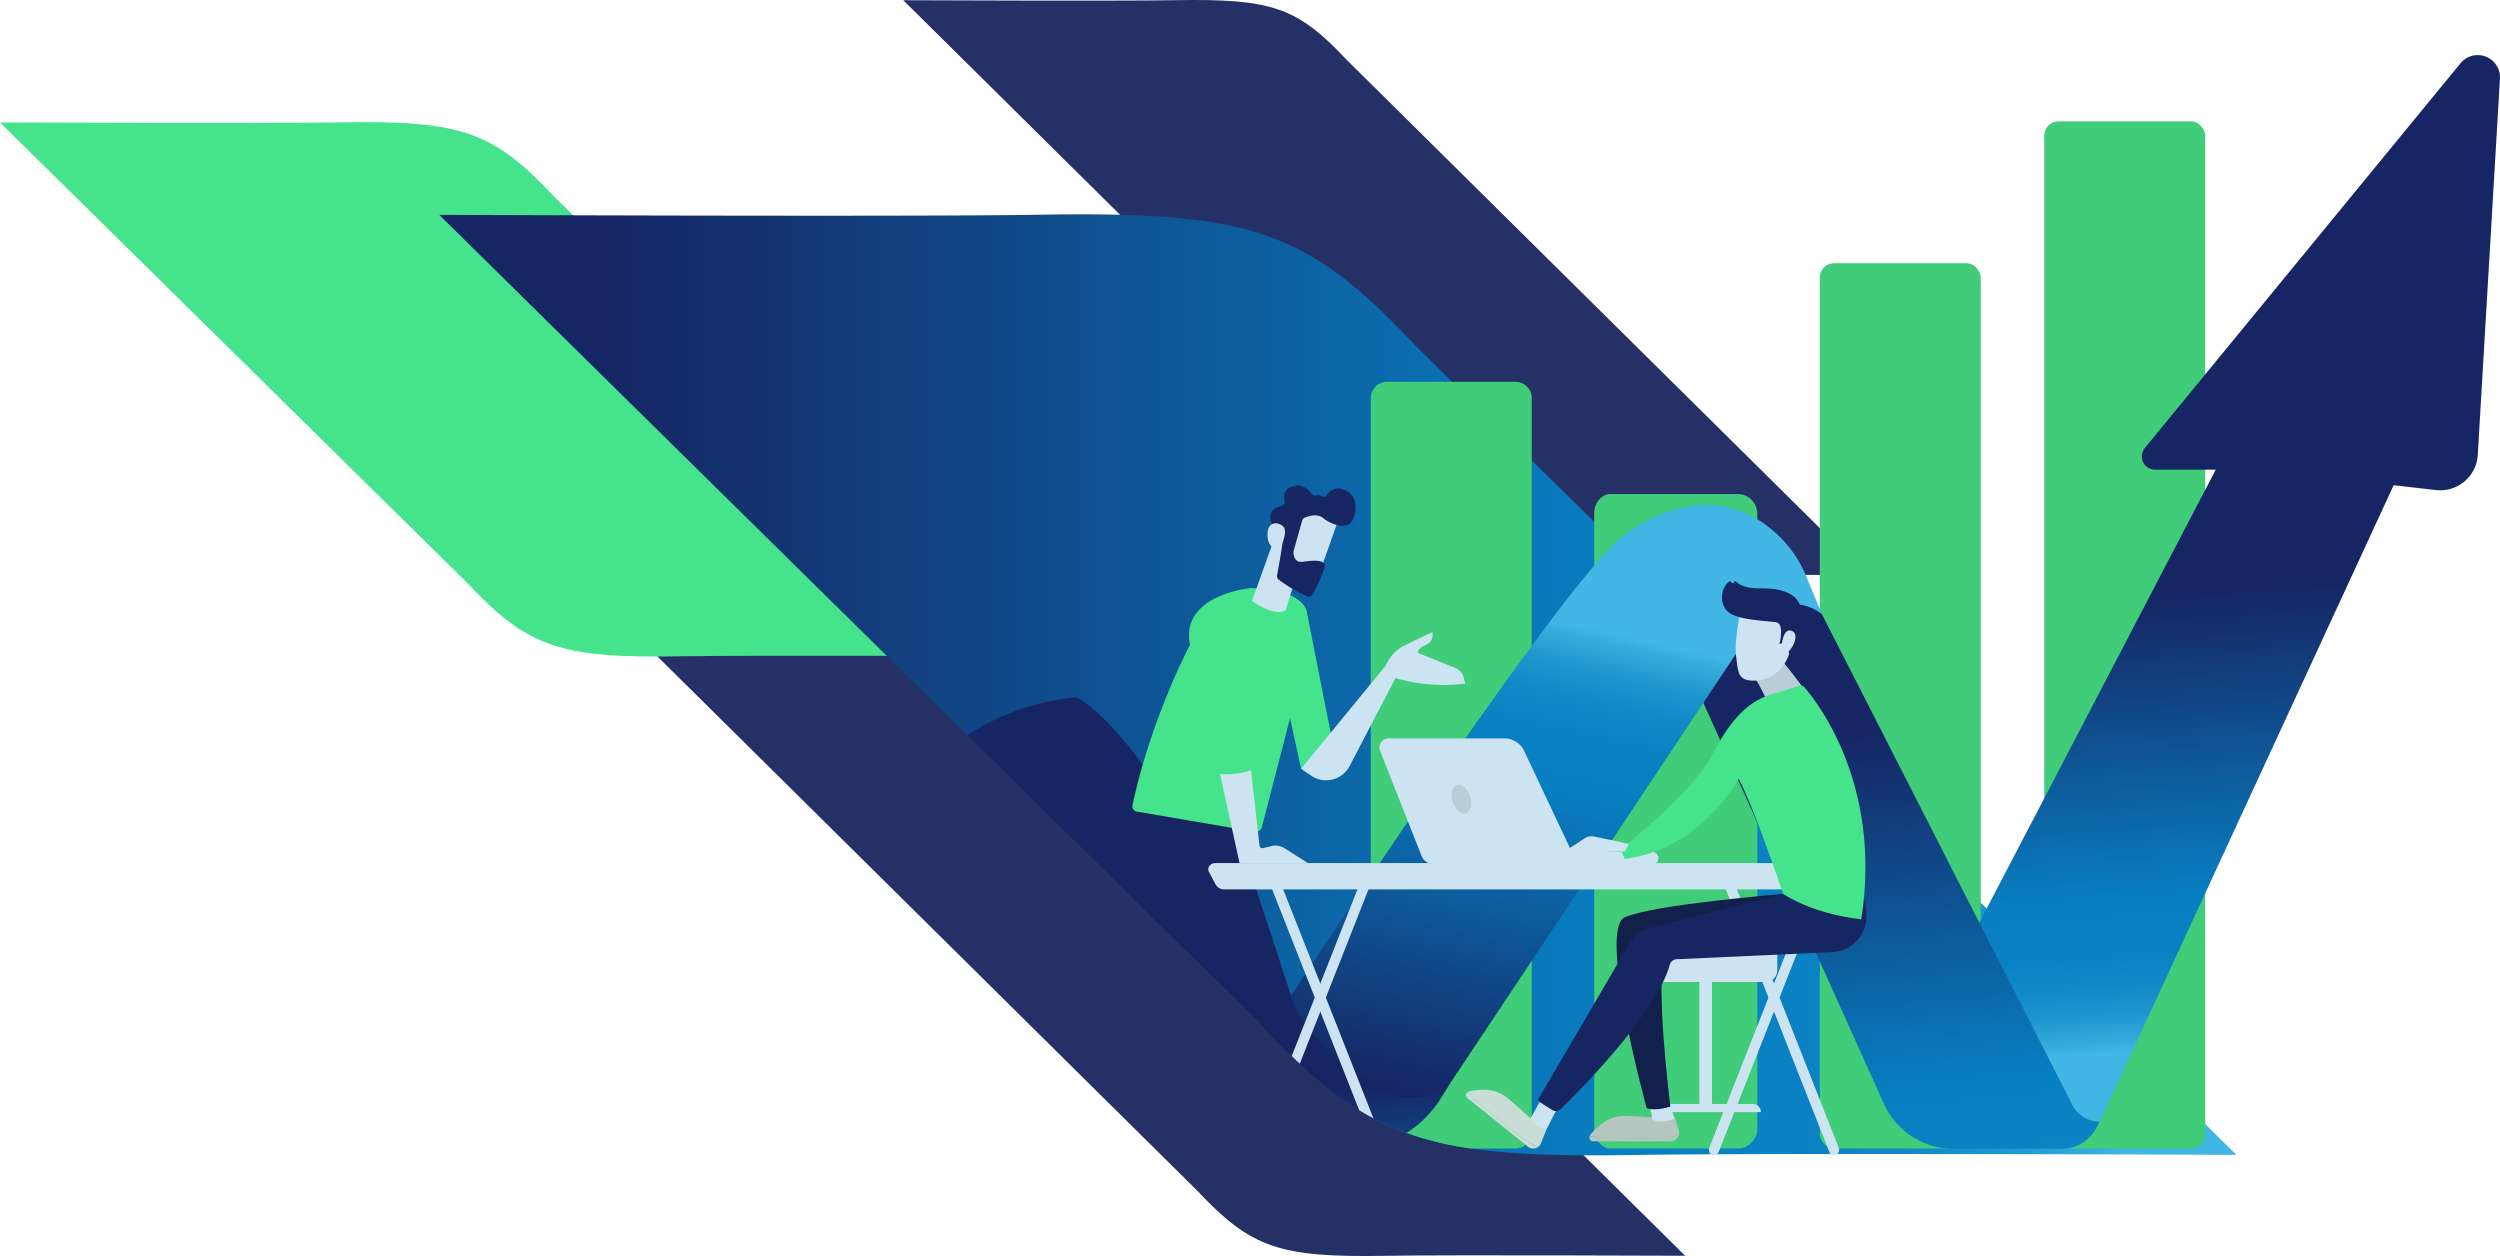
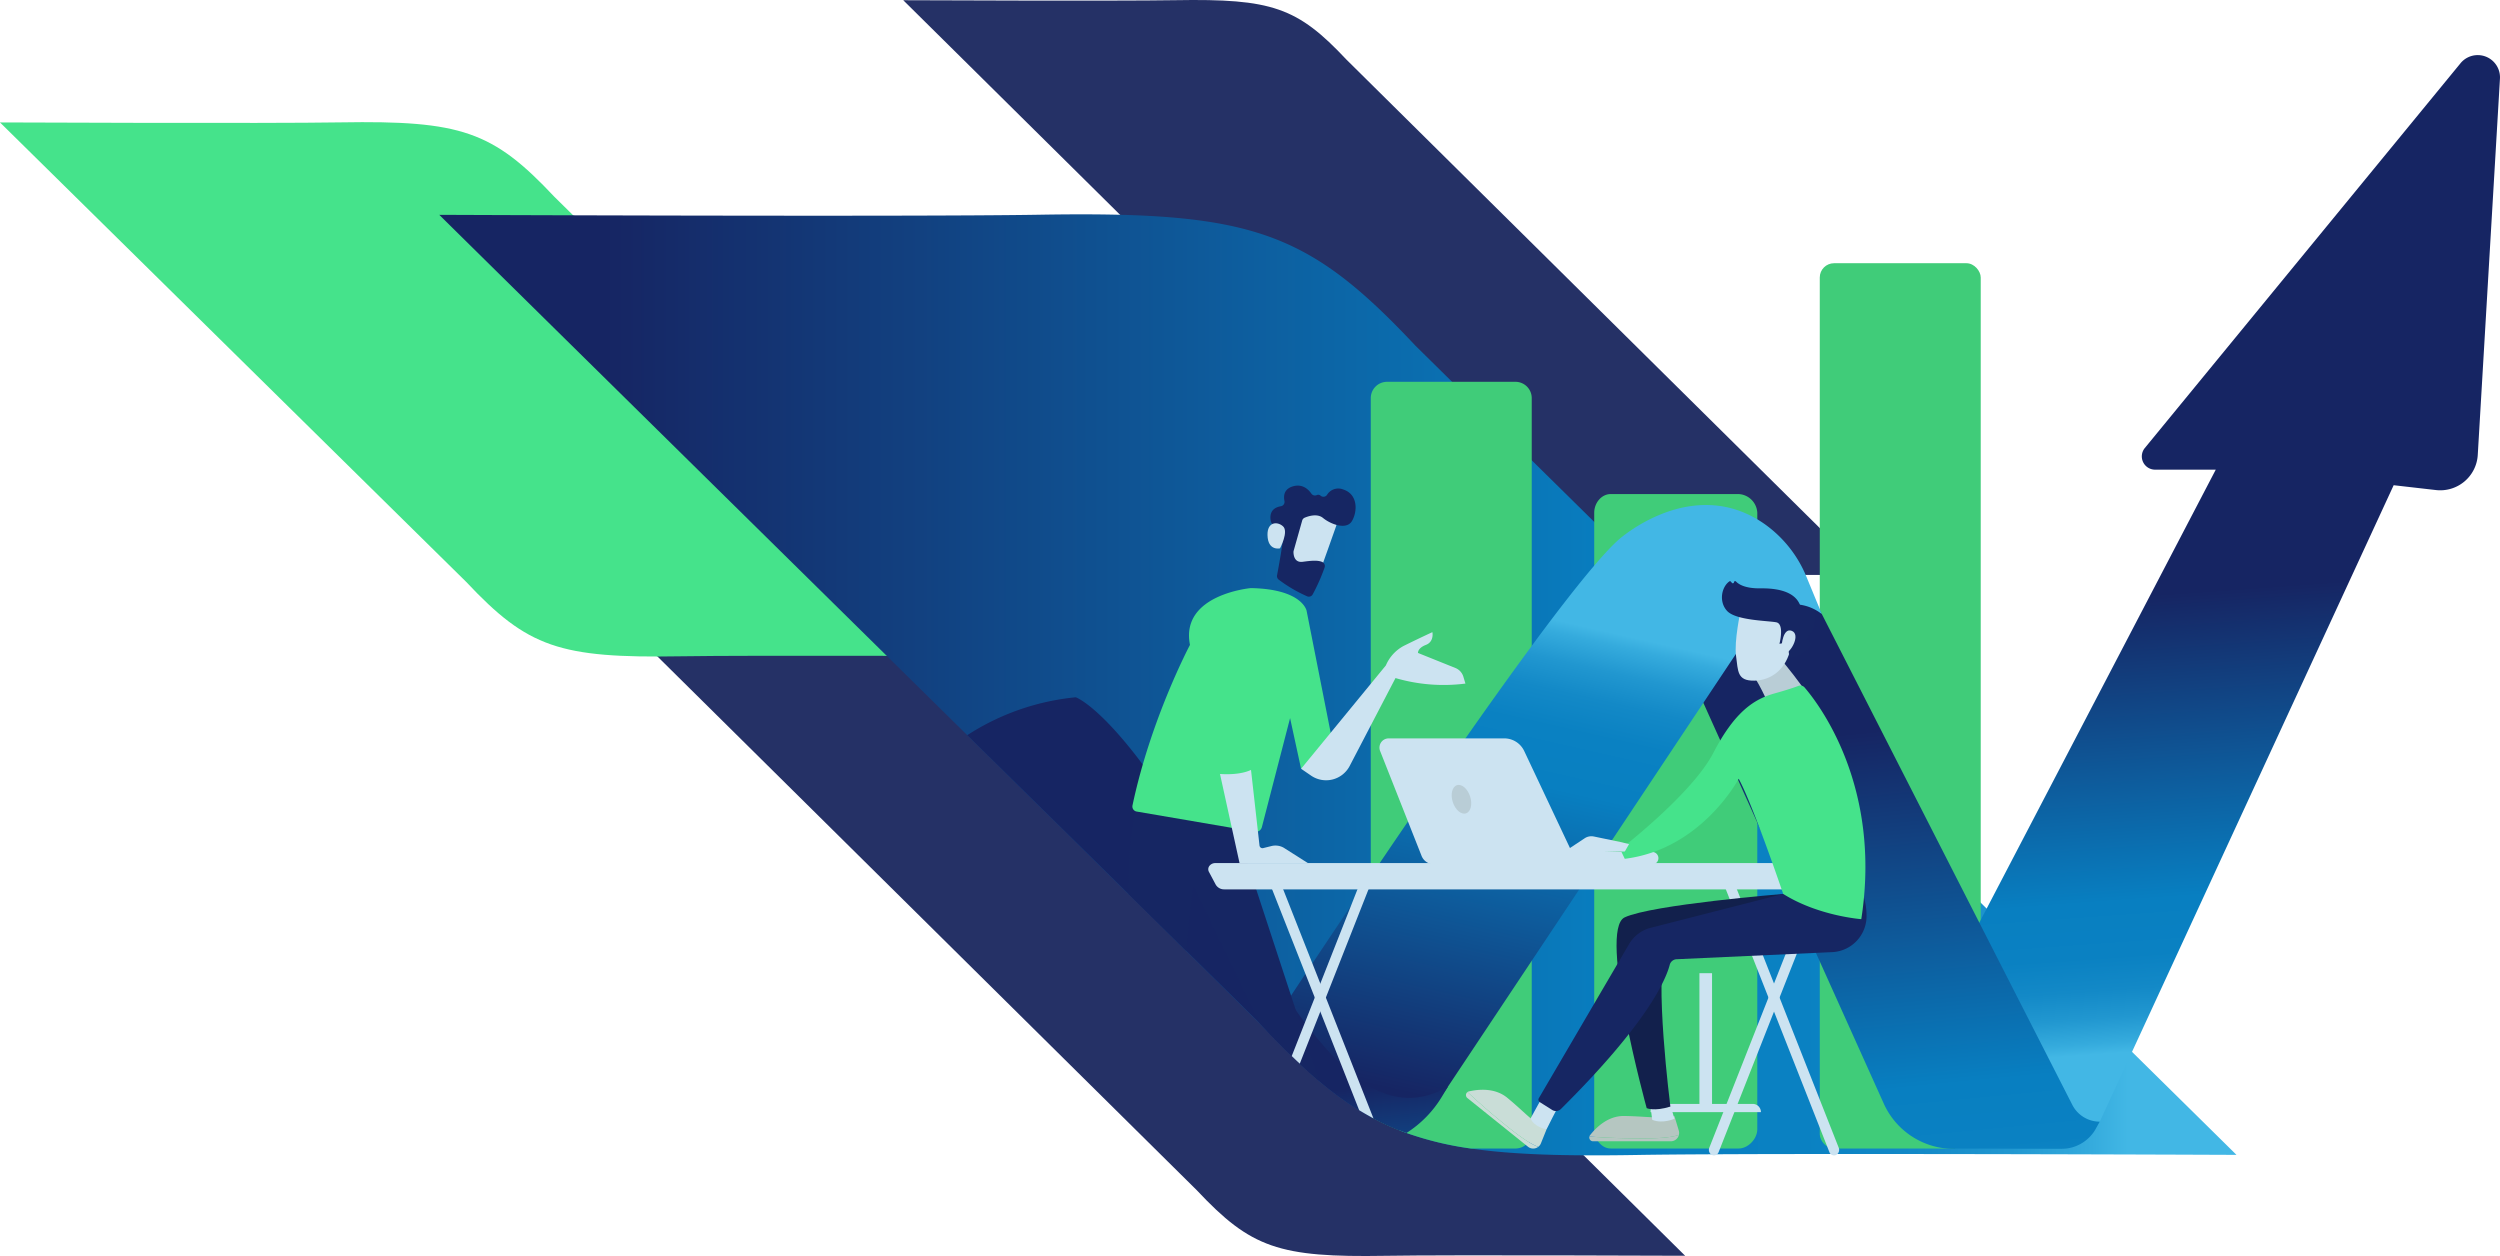
<svg xmlns="http://www.w3.org/2000/svg" xmlns:xlink="http://www.w3.org/1999/xlink" width="1158.426" height="581.997" viewBox="0 0 1158.426 581.997">
  <defs>
    <linearGradient id="a" y1="0.5" x2="1" y2="0.5" gradientUnits="objectBoundingBox">
      <stop offset="0.097" stop-color="#162563" />
      <stop offset="0.656" stop-color="#087fc1" />
      <stop offset="0.756" stop-color="#0a81c2" />
      <stop offset="0.817" stop-color="#1389c7" />
      <stop offset="0.868" stop-color="#2197d0" />
      <stop offset="0.914" stop-color="#35abdd" />
      <stop offset="0.934" stop-color="#42b7e5" />
    </linearGradient>
    <linearGradient id="b" x1="0.499" y1="0.441" x2="0.518" y2="0.939" xlink:href="#a" />
    <linearGradient id="c" x1="0.475" y1="0.185" x2="0.551" y2="1.273" xlink:href="#a" />
    <linearGradient id="d" x1="0.394" y1="1.058" x2="0.566" y2="0.167" xlink:href="#a" />
    <linearGradient id="e" x1="0.546" y1="0.856" x2="0.637" y2="1.581" xlink:href="#a" />
  </defs>
  <g transform="translate(-665 -304.83)">
    <g transform="translate(665 304.83)">
      <g transform="translate(418.541)">
        <path d="M2932.259-304.634c-22.77-24.243-34.507-28.305-79.265-27.549-26.681.456-126.108.018-126.108.018,7.348,7.311,240.783,238.248,241.351,238.859C2991.005-69.063,3002.744-65,3047.5-65.757c26.68-.454,126.109-.019,126.109-.019C3170.67-68.7,2932.259-304.634,2932.259-304.634Z" transform="translate(-2726.886 332.266)" fill="#253166" />
      </g>
      <g transform="translate(288.723 288.318)">
-         <path d="M2839.138-48.662c-25.082-26.706-38.008-31.181-87.321-30.348-29.391.5-138.922.021-138.922.021,8.095,8.054,265.25,262.463,265.876,263.128,25.082,26.707,38.008,31.182,87.321,30.349,29.391-.5,138.922-.021,138.922-.021C3101.775,211.245,2839.138-48.662,2839.138-48.662Z" transform="translate(-2612.896 79.101)" fill="#253166" />
+         <path d="M2839.138-48.662c-25.082-26.706-38.008-31.181-87.321-30.348-29.391.5-138.922.021-138.922.021,8.095,8.054,265.25,262.463,265.876,263.128,25.082,26.707,38.008,31.182,87.321,30.349,29.391-.5,138.922-.021,138.922-.021C3101.775,211.245,2839.138-48.662,2839.138-48.662" transform="translate(-2612.896 79.101)" fill="#253166" />
      </g>
      <g transform="translate(0 56.602)">
        <path d="M2616.229-248.007c-28.471-30.32-43.151-35.4-99.135-34.455-33.368.569-157.719.024-157.719.024,9.191,9.144,215.337,212.17,216.046,212.927,28.471,30.32,43.151,35.4,99.135,34.454,33.368-.569,157.718-.023,157.718-.023C2828.6-38.738,2616.229-248.007,2616.229-248.007Z" transform="translate(-2359.375 282.565)" fill="#45e38b" />
      </g>
      <g transform="translate(203.551 99.32)">
        <path d="M3370.883,190.761s-101.574-.445-184.927-.4c-1.048-.011-2.1-.011-3.132,0-19.076,0-37.1.034-52.626.114l-2.847.01c-13.962.068-25.738.172-34.2.319-32.412.548-56.954-.057-77.077-2.994a150.962,150.962,0,0,1-29.8-7.2c-1.082-.386-2.141-.8-3.2-1.217a114.227,114.227,0,0,1-12.106-5.57c-.41-.215-.82-.432-1.23-.661q-2.716-1.484-5.387-3.12a153.008,153.008,0,0,1-18.62-13.609c-1.8-1.515-3.6-3.1-5.432-4.737-1.15-1.037-2.3-2.1-3.462-3.189-1.23-1.139-2.471-2.324-3.724-3.543-3.656-3.529-7.391-7.323-11.263-11.389-1.094-1.127-2.176-2.278-3.28-3.451l-.159-.159c-1.538-1.536-14.247-14.064-34.154-33.676-5.626-5.556-11.844-11.673-18.541-18.277q-3.946-3.895-8.132-8.006C2836,48.744,2810.2,23.326,2782.757-3.711,2677.4-107.518,2547.64-235.354,2538.108-244.828c0,0,218.979.956,277.744-.046,98.591-1.663,124.431,7.288,174.575,60.677,0,0,6.184,6.093,16.98,16.742,9.248,9.111,21.877,21.559,36.91,36.375,8.883,8.745,18.6,18.323,28.95,28.528q4.8,4.732,9.794,9.646c12.072,11.9,24.873,24.508,38.095,37.548q8.08,7.959,16.365,16.125l1.845,1.812a.011.011,0,0,0,.011.011l8.541,8.4c.307.307.6.6.911.9l.444.445a.011.011,0,0,1,.011.011c1.788,1.753,3.553,3.507,5.353,5.272l1.765,1.731c7.1,6.993,14.236,14.043,21.376,21.08q7.38,7.26,14.737,14.509c16.65,16.411,33.186,32.7,49.073,48.379l.011.011q5.45,5.347,10.774,10.6c.922.911,1.833,1.81,2.744,2.7,9.214,9.089,18.153,17.893,26.695,26.32,14.919,14.7,28.665,28.244,40.657,40.064,13.962,13.781,25.579,25.215,33.927,33.449C3365.018,184.964,3370.166,190.053,3370.883,190.761Z" transform="translate(-2538.108 245.055)" fill="url(#a)" />
      </g>
      <g transform="translate(448.199 25.508)">
        <path d="M3075-131.241h-59.37c-4.161,0-7.606,4-7.606,8.664V163.042c0,4.662,3.445,8.959,7.606,8.959H3075c4.161,0,8.589-4.3,8.589-8.959V-122.577A9.122,9.122,0,0,0,3075-131.241Z" transform="translate(-2717.507 334.671)" fill="#40cc79" />
        <path d="M2991.691-169.378V170.809a7.539,7.539,0,0,1-7.528,7.54h-20.716a150.962,150.962,0,0,1-29.8-7.2c-1.082-.386-2.141-.8-3.2-1.217a114.227,114.227,0,0,1-12.106-5.57c-.41-.215-.82-.432-1.23-.661V-169.378a7.541,7.541,0,0,1,7.539-7.538h59.517A7.538,7.538,0,0,1,2991.691-169.378Z" transform="translate(-2730.131 328.329)" fill="#40cc79" />
-         <rect width="74.584" height="475.964" rx="6.616" transform="translate(499.053 30.709)" fill="#40cc79" />
        <rect width="74.584" height="410.212" rx="6.616" transform="translate(395.028 96.461)" fill="#40cc79" />
        <path d="M3140.4,145.188l137.248-262.937h-28.12a6.141,6.141,0,0,1-4.748-10.037l146.278-178.283a10.316,10.316,0,0,1,18.274,7.151l-10.282,174.339a17.421,17.421,0,0,1-19.372,16.282l-19.6-2.244L3223.9,184.37a21.683,21.683,0,0,1-19.686,12.593h-47.2Z" transform="translate(-2699.126 309.868)" fill="url(#b)" />
        <path d="M3040.762-67.691l96.894,215.238a35.533,35.533,0,0,0,32.4,20.947h49.95a18.237,18.237,0,0,0,15.948-9.391l1.777-3.2h0a14.281,14.281,0,0,1-12.72-7.789l-129.1-252.952Z" transform="translate(-2712.961 338.337)" fill="url(#c)" />
        <path d="M3131.96-76.243c-.319-.251-.638-.491-.968-.719a21.168,21.168,0,0,0-28.95,4.42c-.3.386-.581.774-.854,1.183l-10.455,15.7-13.678,20.545L3026.48,40.9l-28.95,43.494-38.8,58.3a61.422,61.422,0,0,1-22.447,20.283,114.227,114.227,0,0,1-12.106-5.57c-.41-.215-.82-.432-1.23-.661q-2.716-1.484-5.387-3.12a153.008,153.008,0,0,1-18.62-13.609c-1.8-1.515-3.6-3.1-5.432-4.736-1.15-1.037-2.3-2.1-3.462-3.189-1.23-1.139-2.471-2.324-3.724-3.543-3.656-3.529-7.391-7.323-11.263-11.389,2.323-3.552,5.637-8.576,9.714-14.76,2.608-3.952,5.535-8.369,8.735-13.187,8.3-12.517,18.415-27.651,29.439-43.971,23.62-34.986,51.431-75.347,74.583-106.756,11.024-14.932,20.978-27.834,28.95-37.173,3.736-4.383,7.038-7.982,9.794-10.636.5-.468.979-.924,1.435-1.332,0,0,31.876-28.733,64.334-9.509q1.589.94,3.177,2.039a55.9,55.9,0,0,1,19.691,24.8l6.082,14.737Z" transform="translate(-2735.97 335.289)" fill="url(#d)" />
        <path d="M2975.688,131.829l-2.824,4.68a51.306,51.306,0,0,1-16.422,16.821c-1.082-.386-2.141-.8-3.2-1.217a114.227,114.227,0,0,1-12.106-5.57c-.41-.215-.82-.432-1.23-.661q-2.716-1.484-5.387-3.12a153.008,153.008,0,0,1-18.62-13.609c-1.8-1.515-3.6-3.1-5.432-4.736-1.15-1.037-2.3-2.1-3.462-3.189-1.23-1.139-2.471-2.324-3.724-3.543-3.656-3.529-7.391-7.323-11.263-11.389-1.094-1.127-2.176-2.278-3.28-3.451l-.159-.159c-1.538-1.536-14.247-14.064-34.154-33.676-5.626-5.556-11.844-11.673-18.541-18.277q-3.946-3.895-8.132-8.006c-21.581-21.264-47.376-46.682-74.823-73.719a112.315,112.315,0,0,1,50.28-17.573s10.91,3.713,32.674,33.368c9.1,12.4,20.112,29.348,33,52.457,11.912,21.342,22.732,39.517,32.844,54.277q4.459,6.491,8.735,12.084c10.3,13.45,19.953,23,29.439,28.368C2951.795,138.718,2963.411,138.854,2975.688,131.829Z" transform="translate(-2752.928 346.151)" fill="url(#e)" />
      </g>
      <g transform="translate(522.995 225.021)">
        <g transform="translate(0 140.892)">
          <path d="M2897.884,116c-1.23-1.139-2.471-2.324-3.724-3.543-4.669-4.51-9.475-9.452-14.543-14.839l-.159-.159-30.931-63.856s-1.72,12.459-3.223,30.18c-7.847-7.743-16.821-16.582-26.672-26.284-.193-14.4.626-27.891,3.109-38.516a57.089,57.089,0,0,1,3.212-9.954L2865.746,3.77l1.868.673.865,2.631,5.228,15.967.023.044,3.975,12.141,21.285,64.959v.013l2.335,7.1,5.455,16.638C2903.852,121.46,2900.891,118.828,2897.884,116Z" transform="translate(-2818.604 10.966)" fill="#162663" />
        </g>
        <path d="M2875-92.982s-32.841,2.917-28.2,26.317c0,0-18.153,34.163-26.64,74.407a2.364,2.364,0,0,0,1.92,2.812l54.691,9.365a2.945,2.945,0,0,0,3.347-2.165l13.067-50.5,5.092,23.481,16.18-4.216-13.621-69S2898.945-92.549,2875-92.982Z" transform="translate(-2818.394 140.47)" fill="#45e38b" />
        <path d="M2885.222,17.011a7.806,7.806,0,0,0-5.647-.735l-3.806.948a1.378,1.378,0,0,1-1.7-1.184l-3.938-35.048c-4.923,2.338-12.026,2.058-14.369,1.887l9.063,41.32h31.715Z" transform="translate(-2813.445 150.741)" fill="#cce3f1" />
        <path d="M2964.907-51.23l-.959-3.187a6.3,6.3,0,0,0-3.683-4.03l-17.338-6.972s-.262-2.224,3.664-3.734,3.008-5.907,3.008-5.907-5.363,2.446-13.213,6.326a18.365,18.365,0,0,0-8.343,9.085l-39.287,47.892,4.612,3.169a12.313,12.313,0,0,0,17.854-4.381L2932.5-53.782A79.323,79.323,0,0,0,2964.907-51.23Z" transform="translate(-2808.863 142.958)" fill="#cce3f1" />
        <g transform="translate(57.149)">
-           <path d="M2878.885-112.56l-10.1,28.27s8.943,6.993,15.471,4.628l5.09-16.2S2885.459-115.672,2878.885-112.56Z" transform="translate(-2868.785 137.705)" fill="#cce3f1" />
          <g transform="translate(7.175)">
            <path d="M2907.184-120.829c0,.436-9.73,27.544-9.73,27.544l-15.361-5.884,5.405-27.064S2907.184-128.123,2907.184-120.829Z" transform="translate(-2874.112 135.822)" fill="#cce3f1" />
            <path d="M2891-118.5l-3.961,14.024a2.028,2.028,0,0,0-.077.548c0,1.143.281,5.079,4.29,4.544,3.638-.486,6.965-.875,9.081.122a2.032,2.032,0,0,1,1.049,2.528,87.926,87.926,0,0,1-5.532,12.488,2.031,2.031,0,0,1-2.612.836,65.661,65.661,0,0,1-13.171-7.746,2.035,2.035,0,0,1-.719-1.955c.673-3.587,2.678-14.5,2.766-17.625.083-2.936-3.21-5.176-4.66-6.019a2,2,0,0,1-.942-1.265c-.456-1.888-.842-6.163,4.612-7.106a2.039,2.039,0,0,0,1.654-2.425c-.462-2.259-.314-5.584,3.977-6.808,4.361-1.245,7.1,1.38,8.5,3.393a2.037,2.037,0,0,0,2.525.674,1.61,1.61,0,0,1,1.805.323,2.007,2.007,0,0,0,2.934-.446,6.077,6.077,0,0,1,7.492-2.475c6.939,2.246,6.608,10.246,4.063,14.6s-9.93,1.487-13.426-1.4c-2.658-2.191-6.706-.88-8.494-.126A2.019,2.019,0,0,0,2891-118.5Z" transform="translate(-2874.92 134.68)" fill="#162663" />
            <path d="M2880.89-107.743s4.107-7.769,1.391-10.21-7.317-2.04-7.193,4.035C2875.241-106.36,2880.89-107.743,2880.89-107.743Z" transform="translate(-2875.085 136.808)" fill="#cce3f1" />
          </g>
        </g>
        <path d="M2921.927,26.879l-1.412,3.589-19.759,50.144-2.562,6.5-6.081,15.42-3.439,8.712c-1.23-1.139-2.471-2.324-3.724-3.543l4.829-12.264v-.013l5.843-14.815,2.573-6.5,17.2-43.64,2.209-5.616a2.283,2.283,0,0,1,3.086-1.344A2.662,2.662,0,0,1,2921.927,26.879Z" transform="translate(-2809.392 156.616)" fill="#cce3f1" />
        <path d="M2924.107,136.563c-2.232-1.184-4.441-2.437-6.617-3.781L2899.5,87.126v-.011l-2.573-6.5V80.6l-19.759-50.131-1.412-3.589a2.662,2.662,0,0,1,1.241-3.371,2.275,2.275,0,0,1,3.086,1.344l2.209,5.616,17.208,43.64,2.563,6.5Z" transform="translate(-2810.695 156.616)" fill="#cce3f1" />
        <path d="M3057.033,153.759a2.187,2.187,0,0,1-.929-.211,2.664,2.664,0,0,1-1.232-3.377l49.39-125.319a2.287,2.287,0,0,1,3.094-1.345,2.665,2.665,0,0,1,1.233,3.377L3059.2,152.2A2.358,2.358,0,0,1,3057.033,153.759Z" transform="translate(-2785.824 156.616)" fill="#cce3f1" />
        <path d="M3111.912,153.759a2.358,2.358,0,0,1-2.165-1.556l-49.39-125.319a2.663,2.663,0,0,1,1.232-3.377,2.286,2.286,0,0,1,3.094,1.345l49.39,125.319a2.663,2.663,0,0,1-1.232,3.377A2.181,2.181,0,0,1,3111.912,153.759Z" transform="translate(-2785.062 156.616)" fill="#cce3f1" />
        <rect width="5.84" height="63.152" transform="translate(264.473 225.927)" fill="#cce3f1" />
        <path d="M3082.087,120.685H3030.94v-.274a3.528,3.528,0,0,1,3.527-3.527h43.818a3.8,3.8,0,0,1,3.8,3.8Z" transform="translate(-2789.12 169.611)" fill="#cce3f1" />
-         <rect width="64.307" height="18.238" rx="5.514" transform="translate(236.25 211.777)" fill="#cce3f1" />
        <path d="M3039.969,20.143c-.05,0-.1,0-.148,0l-64.307-.071a2.878,2.878,0,1,1,.006-5.757l64.308.071a2.879,2.879,0,0,1,.142,5.753Z" transform="translate(-2797.216 155.369)" fill="#cce3f1" />
        <path d="M2924.923-31.836h53.556a10.207,10.207,0,0,1,9.233,5.854l24.759,52.5h-66.556a6.2,6.2,0,0,1-5.769-3.924l-19.2-48.58A4.276,4.276,0,0,1,2924.923-31.836Z" transform="translate(-2804.435 148.96)" fill="#cce3f1" />
        <ellipse cx="4.219" cy="6.859" rx="4.219" ry="6.859" transform="matrix(0.952, -0.306, 0.306, 0.952, 148.084, 140.099)" fill="#b9cdd6" />
        <path d="M3146.738,21.857a2.253,2.253,0,0,0-.6-2.057,3.052,3.052,0,0,0-2.209-.9H2854.283a3.444,3.444,0,0,0-2.778,1.32,2.544,2.544,0,0,0-.215,2.745l3.139,5.9a4.481,4.481,0,0,0,3.989,2.216h283.521a3.242,3.242,0,0,0,3.266-2.341Z" transform="translate(-2814.108 156.005)" fill="#cce3f1" />
        <g transform="translate(213.43 292.096)">
          <path d="M3030.843,131.142c10.182,0,14.687-.874,16.7-1.67a3.862,3.862,0,0,1-3.763,2.992h-36.02a1.752,1.752,0,0,1-1.688-2.213C3010.179,130.581,3018.9,131.142,3030.843,131.142Z" transform="translate(-3006.012 -120.738)" fill="#b5c6c1" />
          <path d="M3006.066,131.316a1.68,1.68,0,0,1,.295-.613c2.743-3.5,8.254-9,15.753-8.9,10.983.155,14.813,1.346,23.349.067l2.014,6.674a3.831,3.831,0,0,1,.06,1.992c-2.013.8-6.519,1.67-16.7,1.67C3018.892,132.206,3010.171,131.646,3006.066,131.316Z" transform="translate(-3006.004 -121.803)" fill="#b5c6c1" />
        </g>
        <path d="M3039.557,115.548l2.471,8.406s-5.476,2.493-10.291.491l-.947-7.283Z" transform="translate(-2789.141 169.425)" fill="#cce3f1" />
        <g transform="translate(156.289 279.945)">
          <path d="M2975.31,128.266c7.937,6.376,11.993,8.521,14.059,9.164a3.858,3.858,0,0,1-4.8-.035l-28.078-22.561a1.746,1.746,0,0,1,.063-2.774C2959.551,114.888,2966,120.785,2975.31,128.266Z" transform="translate(-2955.837 -111.004)" fill="#c9ddd7" />
          <path d="M2956.468,112.189a1.692,1.692,0,0,1,.612-.29c4.323-1,12.049-1.815,17.828,2.962,8.466,7,10.709,10.323,18.159,14.676l-2.591,6.439a3.8,3.8,0,0,1-1.194,1.583c-2.066-.643-6.122-2.788-14.059-9.164C2965.911,120.913,2959.463,115.016,2956.468,112.189Z" transform="translate(-2955.75 -111.133)" fill="#c9ddd7" />
        </g>
        <path d="M3094.33,31.451s-60.958,4.977-73.463,10.864,10.206,88.392,10.206,88.392,3.4,1.639,10.979-.716c0,0-7.767-60.885-1.988-74.088l66-10.8Z" transform="translate(-2791.041 157.748)" fill="#12204c" />
        <path d="M2995.559,117.554c-.566.516-6.058,11.59-6.058,11.59s-6.112-1.322-7.359-5.191l5.5-9.995Z" transform="translate(-2795.896 169.204)" fill="#cce3f1" />
        <path d="M3135.459,31a30.879,30.879,0,0,1,1.905,11.132,16.712,16.712,0,0,1-15.948,16.351l-72.062,3.287a3.457,3.457,0,0,0-3.191,2.6c-1.693,6.55-9.97,26.664-50.431,66.8a3.261,3.261,0,0,1-4.035.441l-5.76-3.639a1.326,1.326,0,0,1-.436-1.791l41.959-71.65a16.24,16.24,0,0,1,9.866-7.318l61.42-15.7Z" transform="translate(-2795.455 157.686)" fill="#162663" />
        <path d="M3076.774-73.806s15.616,17.7,21.072,26.412l-18.271,3.634s-5.242-12.366-11.911-18.968Z" transform="translate(-2784.021 143.132)" fill="#b9cdd6" />
        <path d="M3130.3,54.916s-19.97-1.47-36.181-11.691c0,0-13.984-41.227-20.627-53.364,0,0-17.192,32.668-52.788,37.091l-2.094-4.4s33.24-25.566,43.117-44.644c10.089-19.487,19.207-25.042,28.394-27.592,5.721-1.588,9.231-2.8,11.066-3.489a2.542,2.542,0,0,1,2.83.72C3110.473-44.96,3139.917-6.844,3130.3,54.916Z" transform="translate(-2790.832 145.974)" fill="#45e38b" />
        <path d="M3025.962,11.617l-4.042-.976L3009.661,8.1a5.657,5.657,0,0,0-4.27.823l-10.33,6.842,28.953-.729Z" transform="translate(-2794.102 154.49)" fill="#cce3f1" />
        <path d="M3067.855-83.734s-3.068,14.081-2.1,20.959.384,11.582,8.521,11.39,13.986-5.427,16.23-12.916c0,0,3.55-11.558,1.439-15.584S3067.855-83.734,3067.855-83.734Z" transform="translate(-2784.312 141.754)" fill="#cce3f1" />
        <path d="M3087.63-66.96l-.994.2s2.428-9.218-1.466-9.979-18.731-.837-22.812-5.285c-3.935-4.289-2.541-11.115,1.066-13.665a.541.541,0,0,1,.723.115l.451.556a.545.545,0,0,0,.966-.3h0a.543.543,0,0,1,.928-.337c1.242,1.327,4.282,3.28,11.373,3.184,10.061-.137,17.257,2.517,18.747,9.193a.545.545,0,0,0,.915.273c.63-.579,1.736-1.011,3.524-.027,3.11,1.712,3.174,7.741-1.718,13.682a.542.542,0,0,0,.195.852c1.2.479,3.1,1.806-.556,4.8-3.74,3.068-6.265,3.316-7.248,3.263a.544.544,0,0,1-.513-.473l-.814-6.017a.544.544,0,0,0-.646-.461Z" transform="translate(-2785.086 140.076)" fill="#162663" />
        <path d="M3084.262-68.453s.508-8.707,4.682-7.122-.084,9.659-3.007,10.562Z" transform="translate(-2781.716 142.86)" fill="#cce3f1" />
      </g>
    </g>
  </g>
</svg>